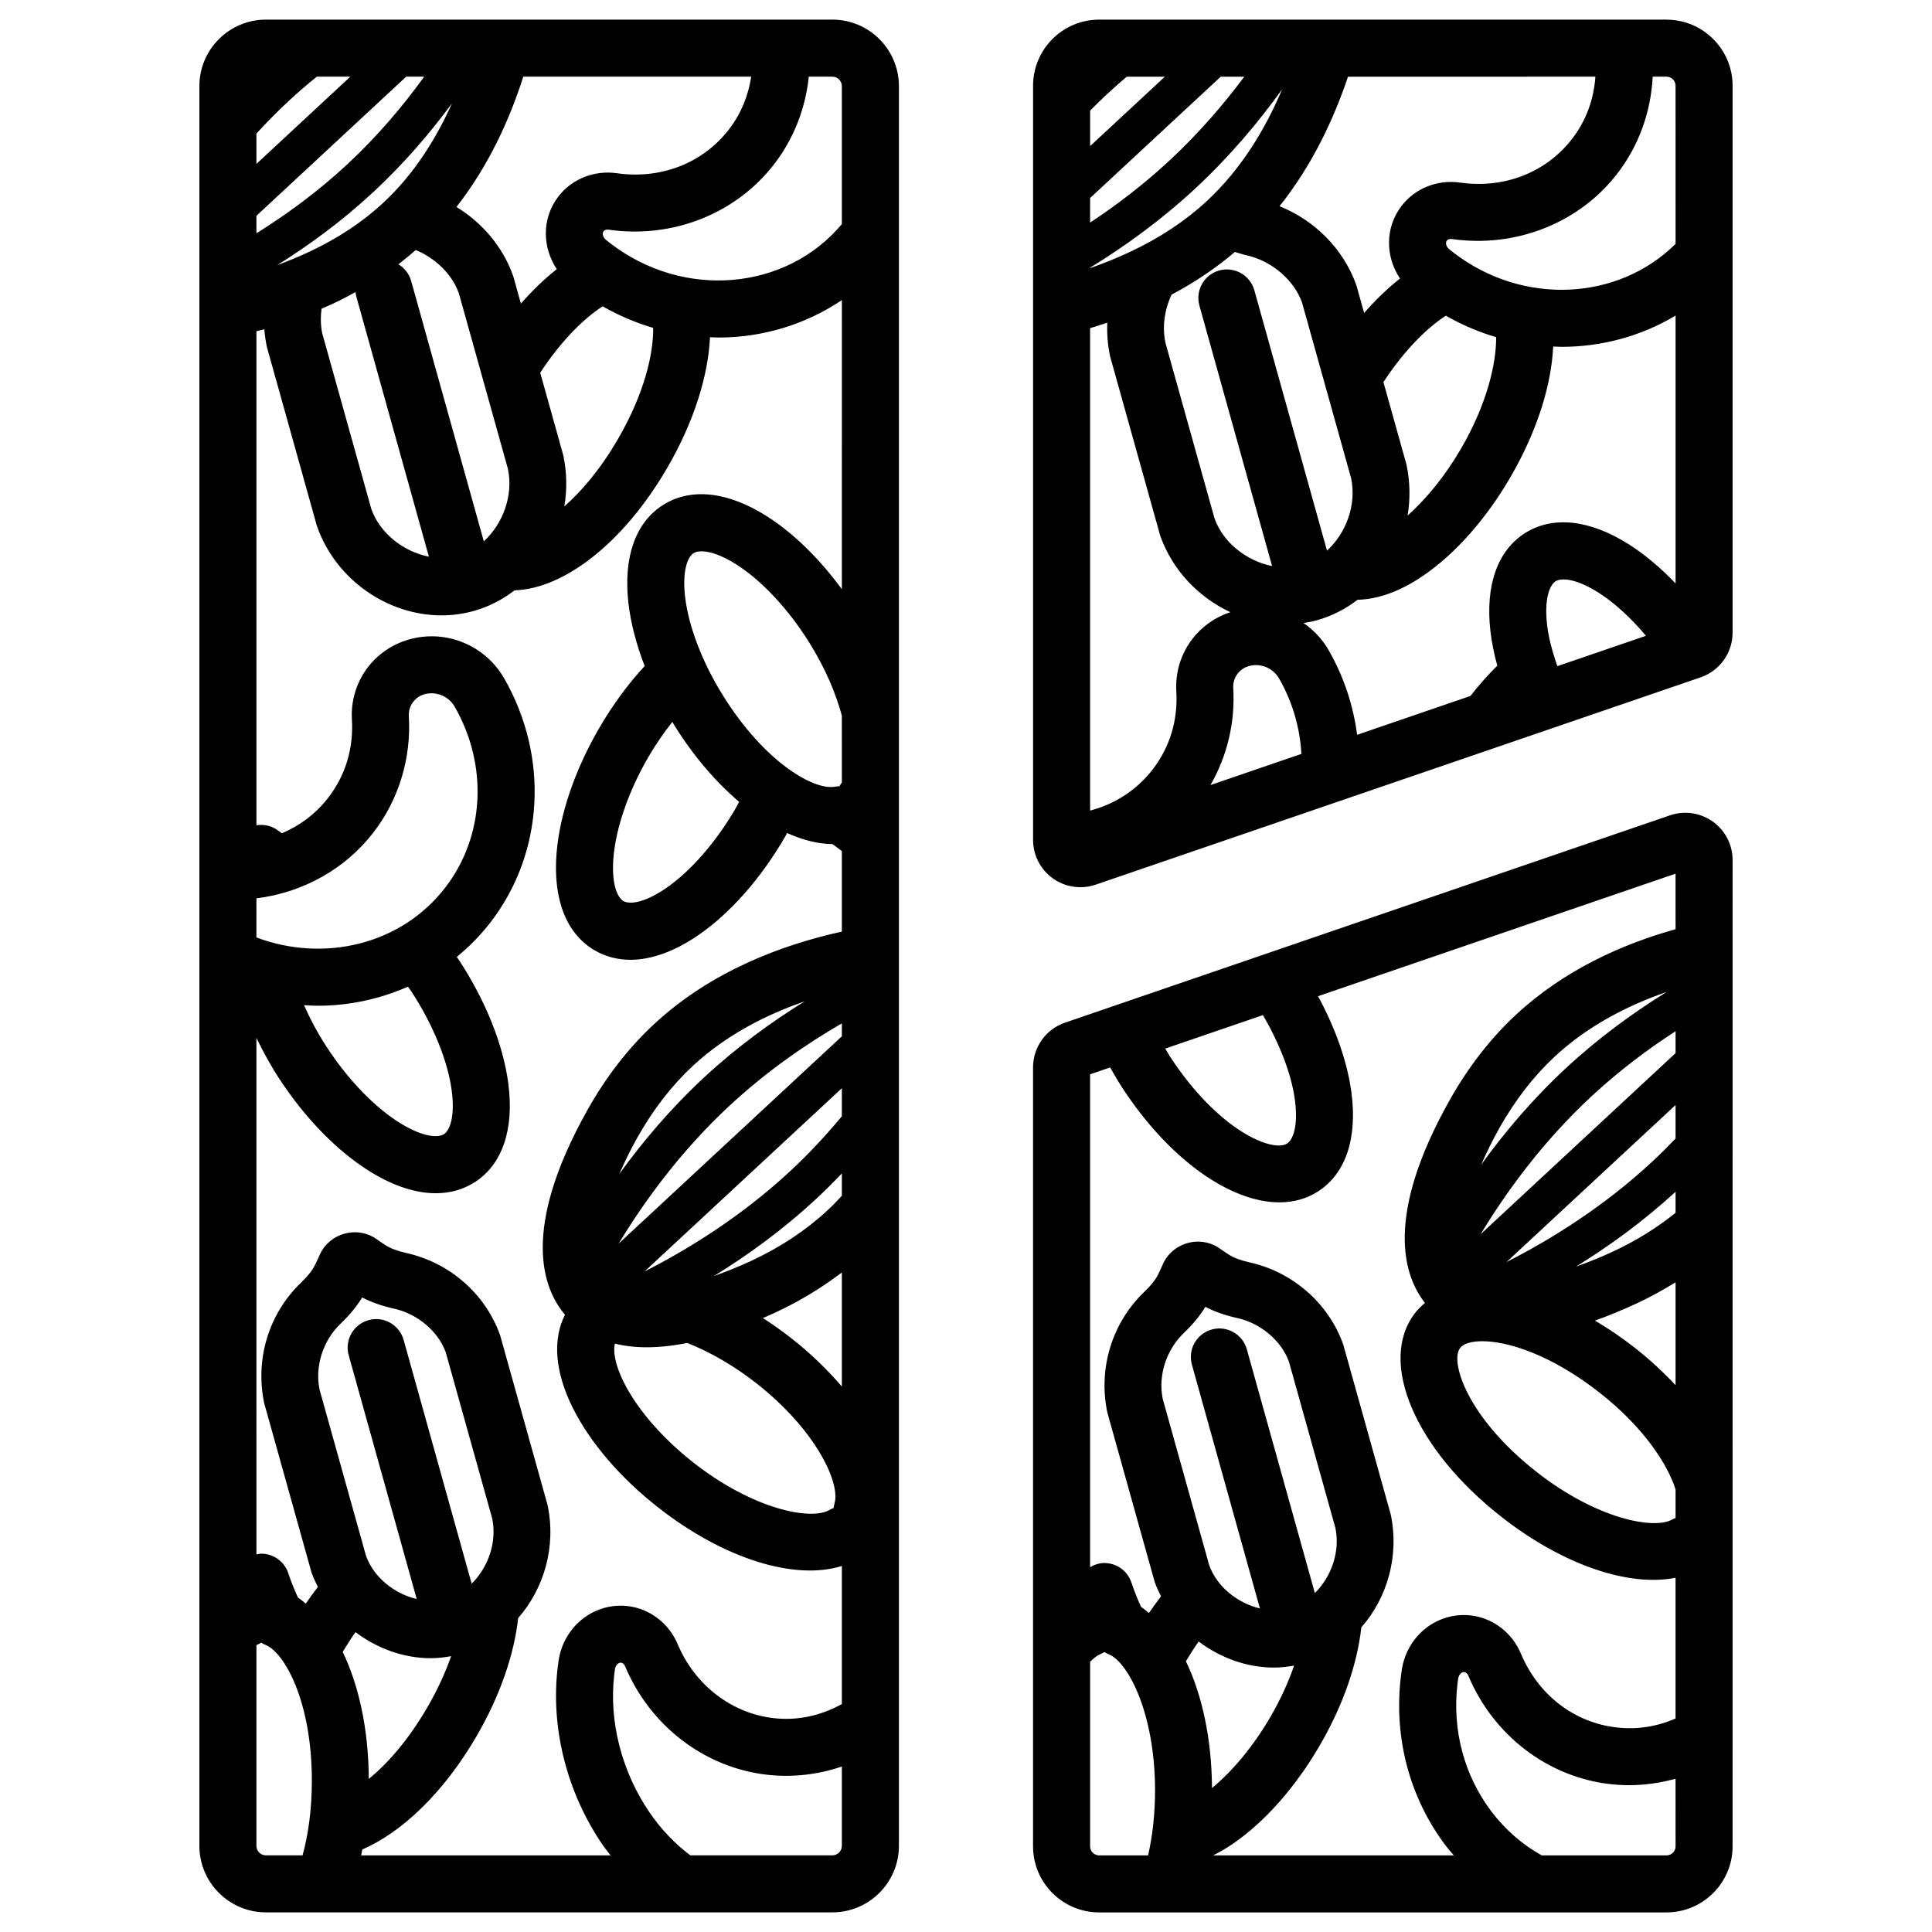
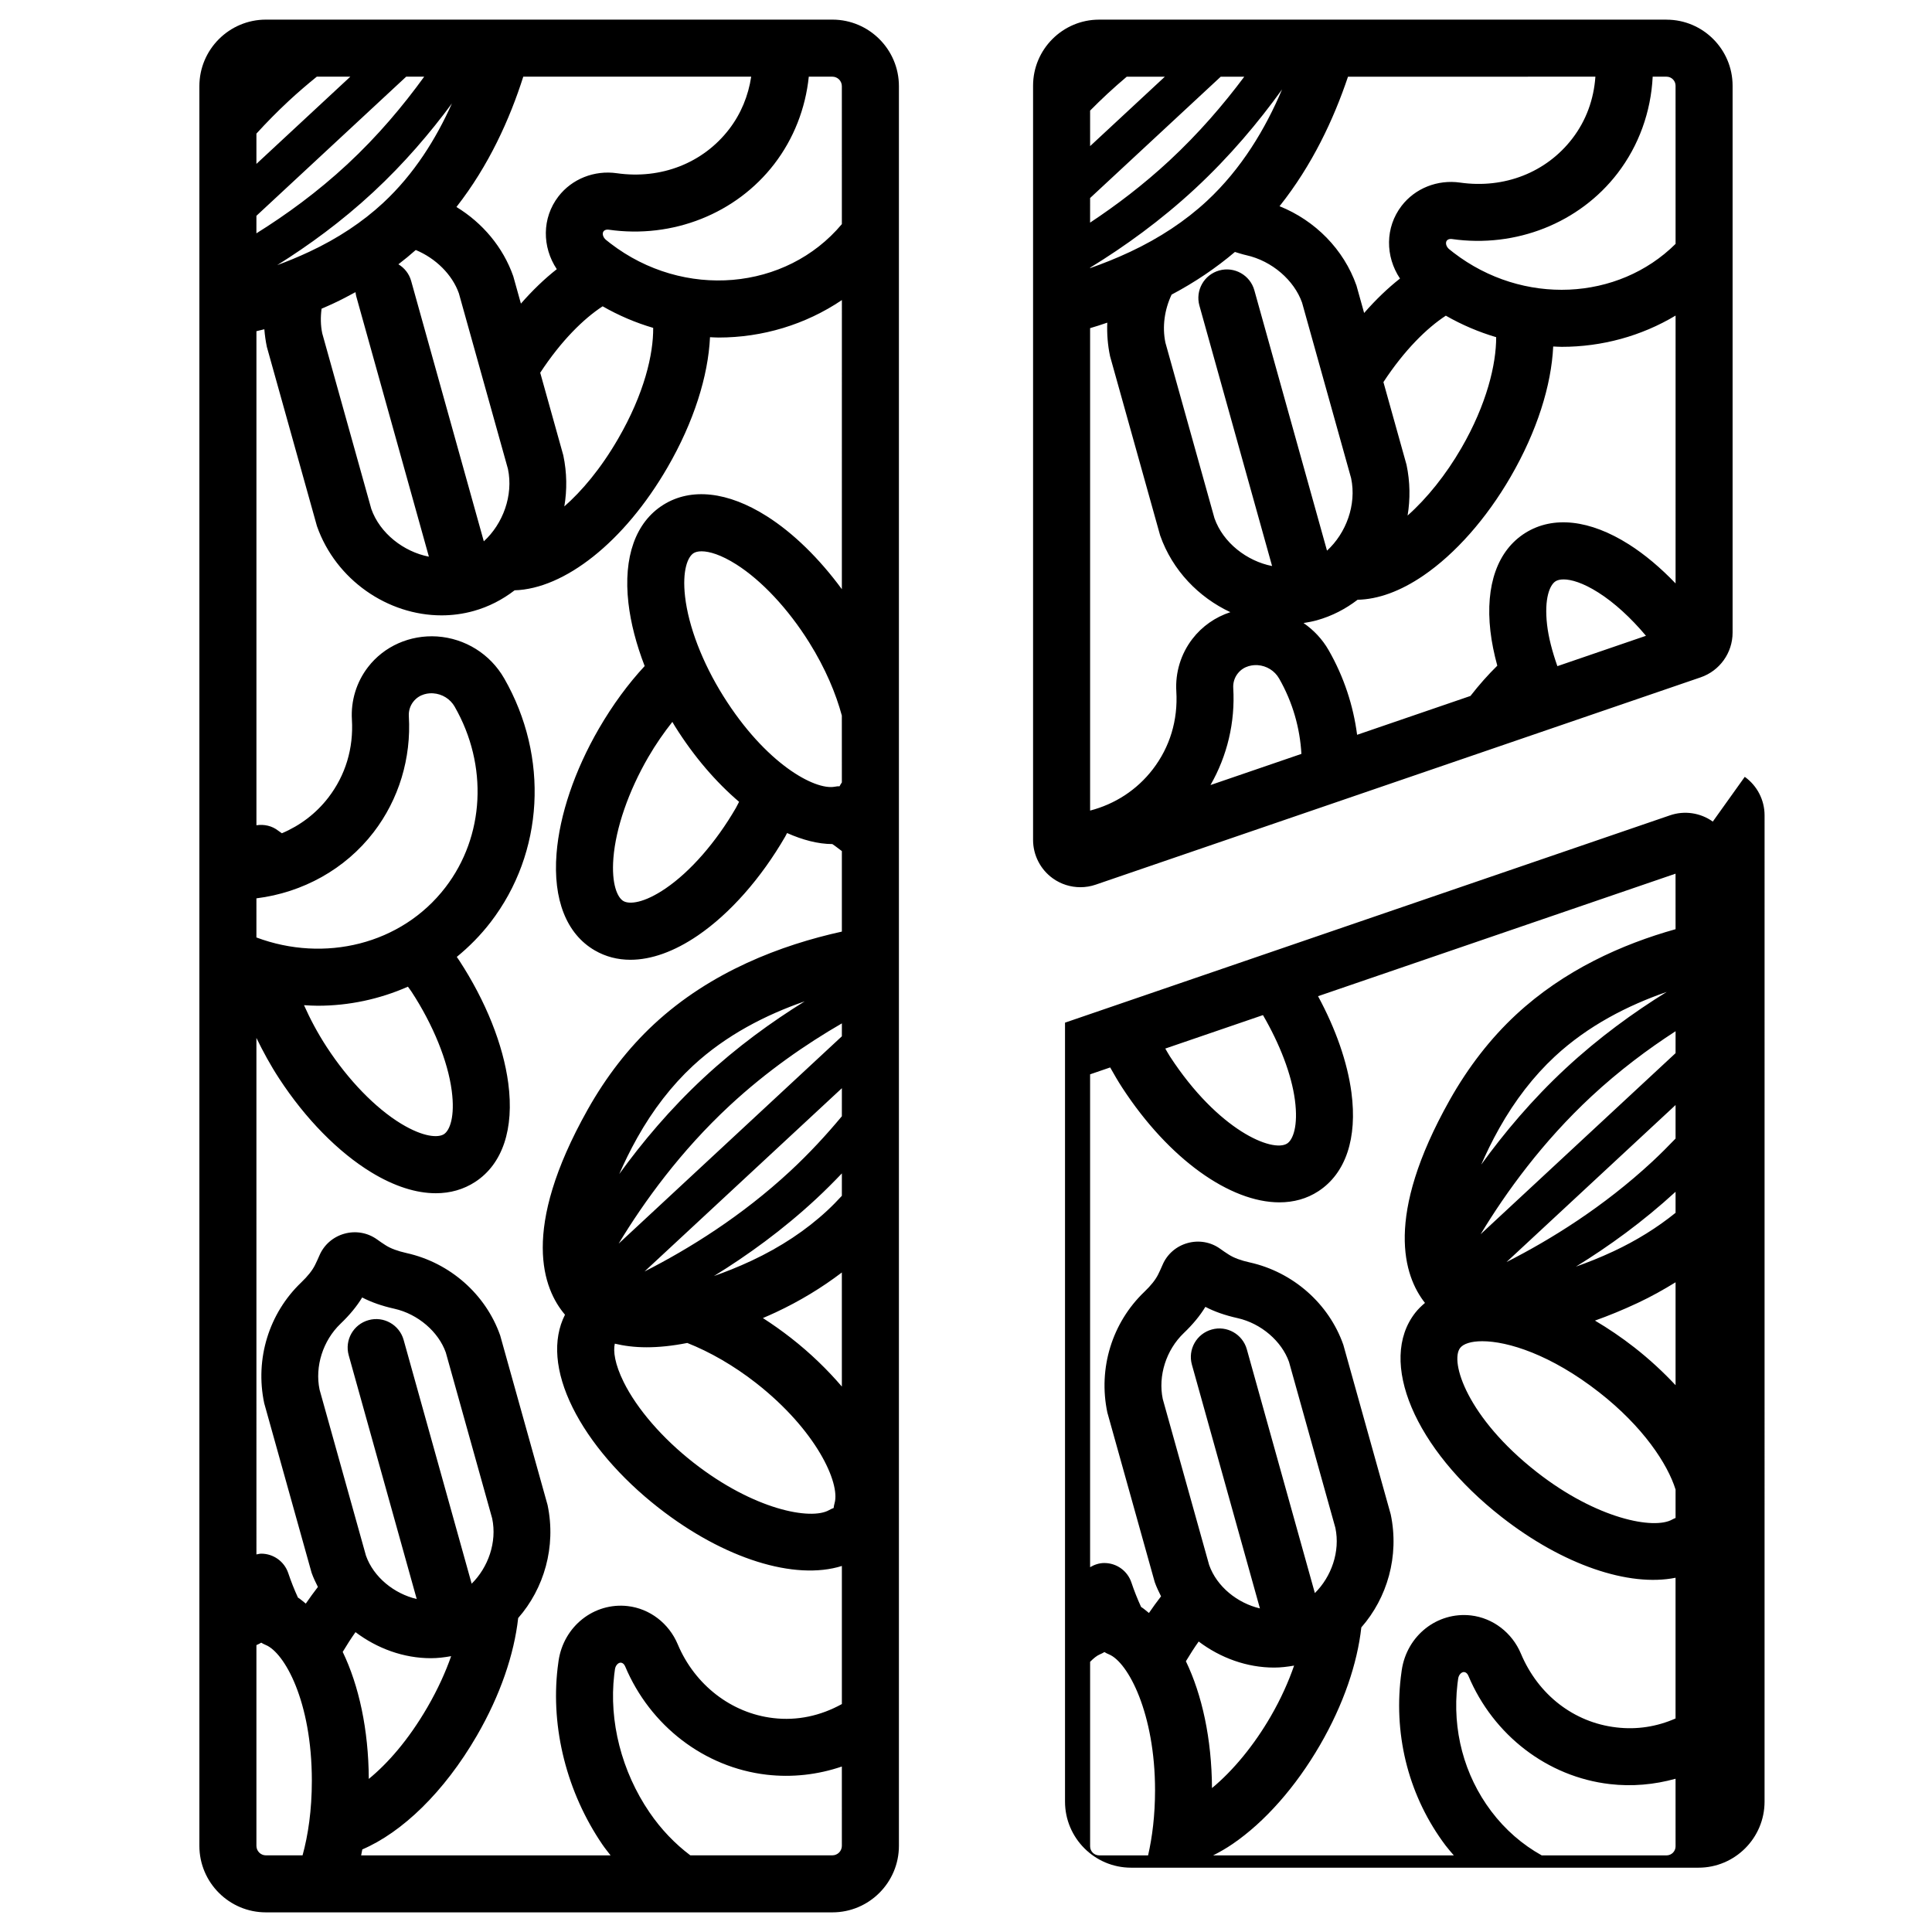
<svg xmlns="http://www.w3.org/2000/svg" fill="#000000" width="800px" height="800px" version="1.1" viewBox="144 144 512 512">
-   <path d="m364.59 149.2h-150.12c-9.723 0-17.633 7.91-17.633 17.633v466.33c0 9.723 7.91 17.633 17.633 17.633h150.12c9.723 0 17.633-7.91 17.633-17.633v-466.33c0-9.723-7.914-17.633-17.633-17.633zm-81.914 15.113h60.402c-0.766 5.066-2.695 9.816-5.863 13.938-6.894 8.965-18.016 13.328-29.746 11.656-5.973-0.852-11.914 1.512-15.488 6.164-4.402 5.727-4.332 13.398-0.426 19.262-3.246 2.547-6.438 5.617-9.508 9.129l-2.031-7.273c-2.703-7.695-8.145-14.121-15.055-18.336 8.594-10.984 14.137-23.301 17.715-34.539zm10.609 100.37-6.121-21.906c5.59-8.527 11.523-14.328 16.539-17.602 4.309 2.465 8.801 4.367 13.398 5.715 0.059 6.981-2.34 17.391-9.301 29.402-4.644 8.016-9.645 13.867-14.246 17.914 0.738-4.363 0.695-8.945-0.27-13.523zm-40.324-46.23c-0.539-1.93-1.789-3.457-3.379-4.414 1.594-1.215 3.117-2.484 4.598-3.785 5.324 2.207 9.68 6.543 11.426 11.477l13.004 46.539c1.477 7.043-1.34 14.562-6.394 19.188zm4.699 73.07c-6.711-1.312-12.984-6.195-15.258-12.641l-13.004-46.535c-0.449-2.137-0.469-4.352-0.176-6.539 1.066-0.465 2.113-0.91 3.215-1.43 1.984-0.93 3.898-1.93 5.777-2.961 0.047 0.367 0.09 0.73 0.191 1.098zm-12.102-93.77c-5.461 5.074-12.031 9.426-19.531 12.941-3.07 1.438-5.883 2.578-8.566 3.57 8.344-5.215 17.102-11.59 25.461-19.352 8.199-7.613 15.09-15.703 20.84-23.496-4.168 9.316-9.988 18.711-18.203 26.336zm-33.605-18.344c2.672-2.93 5.516-5.824 8.543-8.641 2.457-2.281 4.957-4.418 7.465-6.453h8.883l-24.891 23.121zm0 21.781 39.699-36.875h4.766c-5.562 7.688-12.309 15.738-20.359 23.211-7.91 7.348-16.207 13.379-24.109 18.309zm0 180.88c12.266-1.523 23.527-7.715 31.059-17.52 6.688-8.703 10.004-19.625 9.332-30.762-0.082-1.367 0.328-2.707 1.152-3.785 1.73-2.25 4.301-2.34 5.312-2.262 2.383 0.16 4.508 1.484 5.691 3.539h-0.004c8.91 15.551 7.945 34.348-2.457 47.887-11.676 15.199-32.129 19.996-50.086 13.27zm49.711 62.488c-1.512 0.992-5.398 0.855-11.379-2.773-6.797-4.137-13.969-11.527-19.68-20.281-2.504-3.832-4.453-7.559-6.039-11.121 1.219 0.074 2.438 0.148 3.652 0.148 8.262 0 16.395-1.746 23.887-5.051 0.32 0.473 0.656 0.871 0.973 1.359 5.711 8.754 9.586 18.297 10.633 26.184 0.918 6.934-0.527 10.543-2.047 11.535zm-37.484 191.13h-9.707c-1.391 0-2.519-1.133-2.519-2.519v-53.184c0.031-0.012 0.062-0.047 0.094-0.059 0.41-0.168 0.805-0.367 1.176-0.602 0.371 0.23 0.766 0.434 1.176 0.602 4.938 2.004 12.242 14.84 12.242 36.02-0.004 7.793-0.988 14.379-2.461 19.742zm10.059-140.88c2.422-2.316 4.316-4.613 5.742-6.965 2.434 1.27 5.238 2.25 8.508 2.981h0.004c6.301 1.406 11.719 6.141 13.648 11.598l12.293 43.988c1.32 6.293-1.074 12.98-5.441 17.285l-18.023-64.594c-1.125-4.023-5.305-6.387-9.312-5.246-4.019 1.121-6.367 5.289-5.246 9.309l18.023 64.594c-5.957-1.395-11.426-5.766-13.453-11.496l-12.293-43.988c-1.285-6.148 0.891-13 5.551-17.465zm3.973 81.727c5.773 4.359 12.793 6.906 19.973 6.906 1.793 0 3.586-0.219 5.375-0.539-1.469 4.176-3.492 8.699-6.266 13.488-5.09 8.781-10.609 14.992-15.562 19.043-0.066-13.07-2.617-24.754-6.914-33.664 1.109-1.844 2.238-3.609 3.394-5.234zm128.89 56.629c0 1.387-1.129 2.519-2.519 2.519h-37.645c-4.027-3.035-7.723-6.848-10.828-11.406-7.371-10.812-10.773-24.109-9.332-36.461l0.195-1.473c0.145-0.965 0.824-1.723 1.527-1.723 0.035 0 0.074 0.004 0.109 0.012 0.426 0.051 0.828 0.418 1.059 0.965 6.633 15.789 20.996 26.789 37.477 28.715 6.746 0.785 13.559 0.02 19.953-2.164zm0-121.71c-3.805-4.441-8.262-8.797-13.445-12.848-2.445-1.91-4.949-3.68-7.481-5.305 1.129-0.492 2.238-0.965 3.41-1.516 6.398-2.992 12.238-6.551 17.512-10.562zm-1.926 30.887c-0.121 0.422-0.203 0.859-0.25 1.293-0.41 0.152-0.812 0.336-1.199 0.555-4.797 2.769-19.949-0.062-35.91-12.547-8.23-6.434-14.98-14.219-18.516-21.344-2.402-4.844-2.82-8.25-2.371-10.211 2.461 0.582 5.231 0.957 8.434 0.957 3.184 0 6.762-0.348 10.77-1.145 5.988 2.363 12.336 6.004 18.219 10.605 15.957 12.488 22.348 26.508 20.824 31.836zm1.926-81.445c-1.234 1.348-2.523 2.664-3.883 3.926-5.609 5.211-12.352 9.676-20.039 13.273-3.617 1.695-6.879 2.969-9.973 4.066 8.852-5.449 18.199-12.188 27.109-20.465 2.379-2.207 4.617-4.461 6.789-6.731zm0-21.074c-4.078 4.906-8.605 9.812-13.645 14.496-12.973 12.047-26.957 20.691-38.645 26.637l52.293-48.57zm0-21.188-59.152 54.941c6.789-11.223 16.445-24.535 29.422-36.586 9.809-9.109 20.191-16.258 29.734-21.785zm-58.992 36.496c1.324-3.008 2.832-6.16 4.789-9.645 4.156-7.406 9.105-13.797 14.707-19.008 8.805-8.176 19.387-13.555 29.652-17.109-8.742 5.41-17.957 12.074-26.746 20.238-8.906 8.277-16.316 17.102-22.402 25.523zm58.992-103.78c-0.23 0.332-0.441 0.672-0.617 1.035-0.441-0.043-0.879 0.035-1.32 0.113-5.281 0.922-18.242-6.078-29.484-24.039-5.543-8.855-9.234-18.469-10.133-26.375-0.789-6.945 0.727-10.531 2.262-11.492 0.48-0.301 1.188-0.488 2.117-0.488 2.043 0 5.148 0.902 9.207 3.477 6.719 4.262 13.75 11.785 19.293 20.645 4.375 6.992 7.109 13.637 8.668 19.414zm-27.238 5.141c-0.305 0.551-0.535 1.082-0.855 1.641-5.238 9.039-12.008 16.801-18.578 21.289-5.769 3.945-9.641 4.285-11.219 3.371-1.566-0.906-3.203-4.441-2.652-11.406 0.629-7.93 3.988-17.664 9.227-26.707 2.043-3.523 4.207-6.59 6.394-9.367 0.234 0.387 0.449 0.781 0.691 1.164 5.098 8.145 10.945 14.855 16.992 20.016zm27.238-56.344c-5.977-8.137-12.863-14.887-19.867-19.332-10.34-6.562-20.09-7.637-27.441-3.039-7.352 4.602-10.641 13.836-9.258 26.008 0.602 5.301 2.086 10.977 4.309 16.727-4.348 4.688-8.473 10.27-12.137 16.59-6.422 11.086-10.41 22.84-11.219 33.094-0.965 12.211 2.637 21.332 10.141 25.676 2.859 1.656 6.035 2.481 9.434 2.481 5.523 0 11.625-2.168 17.891-6.449 8.492-5.805 16.707-15.105 23.129-26.191 0.184-0.316 0.32-0.633 0.5-0.949 4.125 1.836 8.184 2.91 11.996 2.926 0.883 0.578 1.676 1.242 2.523 1.859v21.336c-15.992 3.523-34.719 10.547-49.781 24.535-6.754 6.273-12.68 13.902-17.605 22.676-17.902 31.879-11.777 47.535-5.988 54.316-3.332 6.566-2.668 15.152 2.031 24.621 4.57 9.211 12.648 18.633 22.742 26.527 17.395 13.602 36.156 19.348 48.602 15.438v36.594c-5.625 3.109-11.824 4.481-18.203 3.715-11.074-1.289-20.766-8.781-25.293-19.547-2.336-5.57-7.414-9.453-13.246-10.129-8.918-1.02-16.984 5.332-18.336 14.5-0.098 0.633-0.18 1.277-0.254 1.934-1.855 15.93 2.469 32.969 11.855 46.738 0.688 1.012 1.449 1.934 2.184 2.894l-66.105-0.004c0.113-0.516 0.203-1.051 0.309-1.574 10.551-4.527 21.676-15.164 30.355-30.145 6.246-10.777 9.887-21.617 10.953-31.176 6.836-7.785 10.121-18.867 7.789-29.957l-12.562-44.945c-3.828-10.902-13.316-19.258-24.766-21.809-2.418-0.543-4.246-1.219-5.586-2.078-0.781-0.496-1.539-1.012-2.281-1.551-2.504-1.797-5.656-2.348-8.656-1.512-2.996 0.84-5.41 2.945-6.613 5.769-0.355 0.836-0.742 1.672-1.16 2.519-0.707 1.434-1.918 2.957-3.699 4.664-8.473 8.113-12.262 20.176-9.773 31.965l12.562 44.945c0.461 1.309 1.062 2.531 1.668 3.75-1.094 1.414-2.16 2.887-3.207 4.414-0.695-0.535-1.355-1.16-2.082-1.602-0.98-2.129-1.836-4.301-2.566-6.477-1.031-3.078-3.918-5.156-7.164-5.156-0.441 0-0.848 0.129-1.27 0.203l-0.004-136.88c1.734 3.562 3.668 7.144 5.992 10.707 7.004 10.734 15.699 19.586 24.484 24.93 6.039 3.676 11.84 5.523 17.066 5.523 3.832 0 7.356-1 10.43-3 7.266-4.738 10.379-14.035 8.77-26.18-1.352-10.195-5.957-21.723-12.957-32.453-0.223-0.344-0.457-0.664-0.684-1 3.269-2.676 6.297-5.727 8.973-9.207 14.129-18.387 15.539-43.746 3.59-64.605h-0.004c-3.699-6.453-10.344-10.605-17.785-11.109-7.156-0.453-14.031 2.555-18.316 8.137-3.047 3.965-4.555 8.898-4.254 13.902 0.457 7.606-1.699 14.742-6.231 20.641-3.277 4.266-7.531 7.449-12.328 9.477-0.301-0.23-0.641-0.43-0.938-0.66-1.676-1.328-3.781-1.77-5.805-1.465v-130.93c0.691-0.164 1.383-0.324 2.098-0.516 0.121 1.559 0.34 3.125 0.668 4.684l13.273 47.492c5.008 14.266 18.781 23.648 33.012 23.648 2.84 0 5.703-0.375 8.516-1.16 4.008-1.117 7.652-3.016 10.855-5.481 13.098-0.383 28.965-12.629 40.508-32.555 6.981-12.047 10.789-24.207 11.273-34.52 0.75 0.027 1.504 0.09 2.25 0.09 11.648 0 23.047-3.418 32.699-9.93zm0-96.754c-14.773 17.641-41.891 20.055-61.355 5.094l-1.156-0.918c-0.793-0.648-1.082-1.695-0.629-2.285 0.211-0.277 0.602-0.434 1.062-0.434 0.098 0 0.199 0.008 0.305 0.023 16.961 2.422 33.758-4.254 43.863-17.41 5.152-6.703 8.277-14.727 9.145-23.145h6.242c1.391 0 2.519 1.129 2.519 2.519zm218.55-54.188h-150.37c-9.652 0-17.508 7.856-17.508 17.508v199.88c0 4.035 1.965 7.852 5.25 10.195 2.148 1.539 4.707 2.332 7.293 2.332 1.367 0 2.734-0.223 4.055-0.676l160.31-54.938c5.066-1.734 8.473-6.496 8.473-11.855v-144.93c0-9.652-7.856-17.508-17.508-17.508zm-18.855 15.117c-0.422 6-2.445 11.621-6.125 16.41-6.891 8.969-18.008 13.336-29.746 11.656-5.969-0.852-11.914 1.512-15.488 6.164-4.406 5.734-4.332 13.41-0.426 19.266-3.242 2.547-6.438 5.617-9.504 9.129l-2.031-7.273c-3.363-9.582-10.945-17.234-20.387-21.023 8.648-10.859 14.348-23.031 18.141-34.32zm-50.055 102.84-6.121-21.902c5.59-8.523 11.523-14.328 16.539-17.602 4.289 2.453 8.762 4.348 13.34 5.699 0.023 7.156-2.492 17.773-9.238 29.414-4.086 7.055-9.105 13.305-14.234 17.852 0.723-4.348 0.672-8.906-0.285-13.461zm-54.883-42.168 19.258 69.012c-6.707-1.312-12.984-6.199-15.262-12.645l-13.004-46.535c-0.887-4.231-0.242-8.766 1.637-12.75 6.168-3.266 11.777-7.055 16.781-11.305 0.996 0.297 1.945 0.621 3.039 0.867 6.805 1.52 12.652 6.637 14.754 12.566l13.004 46.535c1.477 7.043-1.34 14.562-6.394 19.188l-19.254-69c-1.121-4.023-5.305-6.371-9.312-5.246-4.019 1.121-6.367 5.293-5.246 9.312zm-28.969-51.684c1.484-1.496 3.004-2.984 4.582-4.449 1.695-1.574 3.406-3.074 5.129-4.535h10.098l-19.809 18.398zm0 23.168 34.617-32.152h6.238c-5.516 7.394-12.086 15.035-19.836 22.234-6.887 6.394-14.051 11.824-21.023 16.438zm0 18.461c9.09-5.57 18.719-12.488 27.883-20.996 9.156-8.508 16.762-17.59 22.984-26.242-4.383 10.391-10.73 21.027-19.91 29.555-5.699 5.293-12.555 9.832-20.367 13.492-3.859 1.809-7.316 3.152-10.586 4.305zm27.105 98.379c-3.047 3.965-4.562 8.902-4.258 13.91 0.457 7.606-1.699 14.742-6.231 20.641-4.223 5.496-10.047 9.238-16.617 10.945v-127.85c1.469-0.43 2.984-0.914 4.551-1.457-0.117 2.945 0.109 5.93 0.738 8.902l13.273 47.492c3.254 9.27 10.234 16.418 18.609 20.332-3.965 1.297-7.484 3.727-10.066 7.086zm4.797 38.73c4.43-7.715 6.578-16.641 6.031-25.73-0.082-1.367 0.328-2.711 1.156-3.785 1.73-2.254 4.297-2.32 5.312-2.262 2.383 0.164 4.508 1.484 5.688 3.543 3.617 6.316 5.523 13.16 5.91 19.977zm91.93-31.508c-1.352-3.844-2.348-7.598-2.734-11.008-0.789-6.945 0.727-10.531 2.262-11.492 0.48-0.301 1.188-0.488 2.117-0.488 2.043 0 5.152 0.902 9.211 3.477 4.234 2.684 8.59 6.668 12.621 11.465zm31.324-21.926c-3.969-4.144-8.148-7.668-12.371-10.348-10.348-6.555-20.09-7.641-27.441-3.039-7.352 4.602-10.641 13.836-9.262 26.008 0.336 2.957 0.973 6.039 1.828 9.18-2.441 2.394-4.824 5.082-7.113 8.02l-30.039 10.297c-0.996-7.695-3.477-15.328-7.547-22.434-1.672-2.918-3.969-5.332-6.648-7.188 1.18-0.188 2.359-0.402 3.531-0.727 3.981-1.109 7.606-2.996 10.789-5.438 5.406-0.109 11.348-2.242 17.441-6.406 8.492-5.805 16.707-15.105 23.129-26.191 6.981-12.047 10.789-24.207 11.273-34.52 0.75 0.027 1.504 0.09 2.25 0.09 10.641 0 21.09-2.832 30.184-8.285zm0-89.984c-15.191 15.094-40.438 16.469-58.836 2.332l-1.16-0.922c-0.793-0.648-1.078-1.691-0.625-2.281 0.211-0.277 0.602-0.434 1.062-0.434 0.098 0 0.199 0.008 0.305 0.023 16.949 2.418 33.758-4.258 43.863-17.41 5.652-7.356 8.863-16.301 9.324-25.617h3.668c1.32 0 2.394 1.074 2.394 2.394zm9.863 153.1c-3.289-2.352-7.535-2.973-11.348-1.656l-160.32 54.941c-5.066 1.73-8.473 6.5-8.473 11.852v206.43c0 9.652 7.856 17.512 17.508 17.512h150.37c9.652 0 17.508-7.856 17.508-17.512l0.004-261.38c0-4.039-1.961-7.848-5.25-10.195zm-119.21 51.285c4.469 7.688 7.562 15.691 8.465 22.488 0.922 6.934-0.527 10.543-2.043 11.531-3.836 2.496-18.242-3.394-31.062-23.047-0.465-0.711-0.816-1.398-1.246-2.106zm-30.445 222.68h-12.969c-1.32 0-2.394-1.074-2.394-2.394v-48.906c0.902-0.914 1.793-1.648 2.609-1.98 0.41-0.168 0.809-0.375 1.18-0.605 0.371 0.23 0.766 0.438 1.18 0.602 5.133 2.082 12.238 15.754 12.238 36.02-0.004 6.633-0.727 12.383-1.844 17.266zm9.441-138.4c2.422-2.316 4.316-4.613 5.742-6.961 2.438 1.27 5.242 2.25 8.508 2.977 6.301 1.406 11.719 6.148 13.652 11.602l12.293 43.988c1.32 6.289-1.074 12.973-5.438 17.281l-18.027-64.594c-1.125-4.023-5.305-6.387-9.312-5.246-4.019 1.121-6.367 5.289-5.246 9.309l18.027 64.598c-5.957-1.395-11.43-5.766-13.457-11.504l-12.293-43.988c-1.285-6.141 0.895-13 5.551-17.461zm0.578 86.957c1.109-1.84 2.234-3.606 3.391-5.231 5.773 4.359 12.797 6.906 19.977 6.906 1.77 0 3.543-0.211 5.309-0.523-1.469 4.231-3.469 8.758-6.199 13.469-4.438 7.664-9.98 14.379-15.562 18.988-0.074-13.047-2.625-24.711-6.914-33.609zm129.77 49.051c0 1.324-1.074 2.394-2.394 2.394h-33.078c-5.125-2.856-9.688-6.797-13.395-11.723-7.18-9.535-10.355-21.5-8.938-33.676l0.195-1.465c0.145-0.965 0.824-1.723 1.527-1.723 0.035 0 0.074 0.004 0.109 0.012 0.426 0.051 0.832 0.418 1.059 0.965 6.633 15.793 20.996 26.801 37.477 28.715 5.871 0.688 11.781 0.16 17.434-1.414zm0-87.027c-0.289 0.121-0.582 0.238-0.859 0.398-4.805 2.762-19.957-0.07-35.91-12.551-18.488-14.461-23.113-29.332-20.309-32.918 0.859-1.094 2.898-1.766 5.852-1.766 6.719 0 18.141 3.504 30.988 13.551 11.641 9.102 18.137 18.992 20.238 25.762zm0-35.184c-3.234-3.449-6.852-6.828-10.926-10.012-3.457-2.703-6.953-5.051-10.434-7.109 3.531-1.258 7.293-2.785 11.344-4.684 3.519-1.648 6.828-3.504 10.016-5.465zm0-45.684c-4.82 3.894-10.309 7.328-16.426 10.191-3.621 1.695-6.883 2.969-9.98 4.07 8.621-5.305 17.707-11.855 26.406-19.836zm0-19.676c-1.973 2.051-4 4.09-6.148 6.09-12.977 12.047-26.961 20.695-38.652 26.637l44.801-41.613zm0-22.633-51.66 47.984c6.789-11.223 16.445-24.535 29.422-36.586 7.289-6.766 14.898-12.461 22.242-17.211zm-51.504 29.535c1.324-3.008 2.832-6.16 4.789-9.645 4.164-7.41 9.113-13.801 14.715-19.008 8.809-8.18 19.387-13.559 29.652-17.109-8.746 5.41-17.961 12.078-26.75 20.238-8.91 8.277-16.32 17.102-22.406 25.523zm51.504-62.387c-14.129 3.961-29.52 10.809-42.285 22.664-6.754 6.273-12.676 13.898-17.609 22.68-17.355 30.906-12.129 46.59-6.516 53.699-0.93 0.785-1.809 1.629-2.574 2.606-10.02 12.812-0.176 36.09 22.898 54.137 16.254 12.711 33.703 18.574 46.082 16.09v37.293c-4.938 2.176-10.262 3.019-15.688 2.367-11.242-1.305-20.695-8.613-25.293-19.551-2.34-5.566-7.414-9.445-13.246-10.125-8.941-1.004-16.984 5.34-18.336 14.508-0.098 0.641-0.18 1.277-0.254 1.93-1.871 16.062 2.348 31.875 11.871 44.527 0.695 0.922 1.457 1.762 2.191 2.633h-63.809c1.723-0.867 3.457-1.855 5.211-3.055 8.492-5.801 16.707-15.105 23.129-26.195 6.246-10.777 9.887-21.617 10.953-31.176 6.836-7.785 10.121-18.867 7.789-29.953l-12.562-44.945c-3.824-10.898-13.312-19.258-24.762-21.816h-0.012c-2.41-0.535-4.231-1.215-5.578-2.078-0.781-0.496-1.539-1.008-2.269-1.535-2.504-1.812-5.672-2.363-8.668-1.523-3.004 0.84-5.418 2.953-6.613 5.769-0.355 0.836-0.742 1.672-1.16 2.523-0.703 1.426-1.91 2.953-3.699 4.66-8.473 8.117-12.262 20.184-9.773 31.965l12.559 44.945c0.461 1.309 1.062 2.535 1.668 3.754-1.094 1.414-2.16 2.887-3.207 4.414-0.695-0.535-1.355-1.16-2.082-1.602-0.98-2.141-1.84-4.309-2.566-6.477-1.031-3.086-3.914-5.16-7.164-5.16l0.008-0.004c-1.379 0-2.656 0.438-3.789 1.105v-130.61l5.32-1.824c1.016 1.789 2.027 3.574 3.191 5.356 12.414 19.031 28.641 30.395 41.656 30.395 3.766 0 7.266-0.949 10.32-2.945 7.266-4.738 10.375-14.035 8.766-26.18-1.066-8.023-4.168-16.871-8.848-25.508l94.742-32.469z" />
+   <path d="m364.59 149.2h-150.12c-9.723 0-17.633 7.91-17.633 17.633v466.33c0 9.723 7.91 17.633 17.633 17.633h150.12c9.723 0 17.633-7.91 17.633-17.633v-466.33c0-9.723-7.914-17.633-17.633-17.633zm-81.914 15.113h60.402c-0.766 5.066-2.695 9.816-5.863 13.938-6.894 8.965-18.016 13.328-29.746 11.656-5.973-0.852-11.914 1.512-15.488 6.164-4.402 5.727-4.332 13.398-0.426 19.262-3.246 2.547-6.438 5.617-9.508 9.129l-2.031-7.273c-2.703-7.695-8.145-14.121-15.055-18.336 8.594-10.984 14.137-23.301 17.715-34.539zm10.609 100.37-6.121-21.906c5.59-8.527 11.523-14.328 16.539-17.602 4.309 2.465 8.801 4.367 13.398 5.715 0.059 6.981-2.34 17.391-9.301 29.402-4.644 8.016-9.645 13.867-14.246 17.914 0.738-4.363 0.695-8.945-0.27-13.523zm-40.324-46.23c-0.539-1.93-1.789-3.457-3.379-4.414 1.594-1.215 3.117-2.484 4.598-3.785 5.324 2.207 9.68 6.543 11.426 11.477l13.004 46.539c1.477 7.043-1.34 14.562-6.394 19.188zm4.699 73.07c-6.711-1.312-12.984-6.195-15.258-12.641l-13.004-46.535c-0.449-2.137-0.469-4.352-0.176-6.539 1.066-0.465 2.113-0.91 3.215-1.43 1.984-0.93 3.898-1.93 5.777-2.961 0.047 0.367 0.09 0.73 0.191 1.098zm-12.102-93.77c-5.461 5.074-12.031 9.426-19.531 12.941-3.07 1.438-5.883 2.578-8.566 3.57 8.344-5.215 17.102-11.59 25.461-19.352 8.199-7.613 15.09-15.703 20.84-23.496-4.168 9.316-9.988 18.711-18.203 26.336zm-33.605-18.344c2.672-2.93 5.516-5.824 8.543-8.641 2.457-2.281 4.957-4.418 7.465-6.453h8.883l-24.891 23.121zm0 21.781 39.699-36.875h4.766c-5.562 7.688-12.309 15.738-20.359 23.211-7.91 7.348-16.207 13.379-24.109 18.309zm0 180.88c12.266-1.523 23.527-7.715 31.059-17.52 6.688-8.703 10.004-19.625 9.332-30.762-0.082-1.367 0.328-2.707 1.152-3.785 1.73-2.25 4.301-2.34 5.312-2.262 2.383 0.16 4.508 1.484 5.691 3.539h-0.004c8.91 15.551 7.945 34.348-2.457 47.887-11.676 15.199-32.129 19.996-50.086 13.27zm49.711 62.488c-1.512 0.992-5.398 0.855-11.379-2.773-6.797-4.137-13.969-11.527-19.68-20.281-2.504-3.832-4.453-7.559-6.039-11.121 1.219 0.074 2.438 0.148 3.652 0.148 8.262 0 16.395-1.746 23.887-5.051 0.32 0.473 0.656 0.871 0.973 1.359 5.711 8.754 9.586 18.297 10.633 26.184 0.918 6.934-0.527 10.543-2.047 11.535zm-37.484 191.13h-9.707c-1.391 0-2.519-1.133-2.519-2.519v-53.184c0.031-0.012 0.062-0.047 0.094-0.059 0.41-0.168 0.805-0.367 1.176-0.602 0.371 0.23 0.766 0.434 1.176 0.602 4.938 2.004 12.242 14.84 12.242 36.02-0.004 7.793-0.988 14.379-2.461 19.742zm10.059-140.88c2.422-2.316 4.316-4.613 5.742-6.965 2.434 1.27 5.238 2.25 8.508 2.981h0.004c6.301 1.406 11.719 6.141 13.648 11.598l12.293 43.988c1.32 6.293-1.074 12.98-5.441 17.285l-18.023-64.594c-1.125-4.023-5.305-6.387-9.312-5.246-4.019 1.121-6.367 5.289-5.246 9.309l18.023 64.594c-5.957-1.395-11.426-5.766-13.453-11.496l-12.293-43.988c-1.285-6.148 0.891-13 5.551-17.465zm3.973 81.727c5.773 4.359 12.793 6.906 19.973 6.906 1.793 0 3.586-0.219 5.375-0.539-1.469 4.176-3.492 8.699-6.266 13.488-5.09 8.781-10.609 14.992-15.562 19.043-0.066-13.07-2.617-24.754-6.914-33.664 1.109-1.844 2.238-3.609 3.394-5.234zm128.89 56.629c0 1.387-1.129 2.519-2.519 2.519h-37.645c-4.027-3.035-7.723-6.848-10.828-11.406-7.371-10.812-10.773-24.109-9.332-36.461l0.195-1.473c0.145-0.965 0.824-1.723 1.527-1.723 0.035 0 0.074 0.004 0.109 0.012 0.426 0.051 0.828 0.418 1.059 0.965 6.633 15.789 20.996 26.789 37.477 28.715 6.746 0.785 13.559 0.02 19.953-2.164zm0-121.71c-3.805-4.441-8.262-8.797-13.445-12.848-2.445-1.91-4.949-3.68-7.481-5.305 1.129-0.492 2.238-0.965 3.41-1.516 6.398-2.992 12.238-6.551 17.512-10.562zm-1.926 30.887c-0.121 0.422-0.203 0.859-0.25 1.293-0.41 0.152-0.812 0.336-1.199 0.555-4.797 2.769-19.949-0.062-35.91-12.547-8.23-6.434-14.98-14.219-18.516-21.344-2.402-4.844-2.82-8.25-2.371-10.211 2.461 0.582 5.231 0.957 8.434 0.957 3.184 0 6.762-0.348 10.77-1.145 5.988 2.363 12.336 6.004 18.219 10.605 15.957 12.488 22.348 26.508 20.824 31.836zm1.926-81.445c-1.234 1.348-2.523 2.664-3.883 3.926-5.609 5.211-12.352 9.676-20.039 13.273-3.617 1.695-6.879 2.969-9.973 4.066 8.852-5.449 18.199-12.188 27.109-20.465 2.379-2.207 4.617-4.461 6.789-6.731zm0-21.074c-4.078 4.906-8.605 9.812-13.645 14.496-12.973 12.047-26.957 20.691-38.645 26.637l52.293-48.57zm0-21.188-59.152 54.941c6.789-11.223 16.445-24.535 29.422-36.586 9.809-9.109 20.191-16.258 29.734-21.785zm-58.992 36.496c1.324-3.008 2.832-6.16 4.789-9.645 4.156-7.406 9.105-13.797 14.707-19.008 8.805-8.176 19.387-13.555 29.652-17.109-8.742 5.41-17.957 12.074-26.746 20.238-8.906 8.277-16.316 17.102-22.402 25.523zm58.992-103.78c-0.23 0.332-0.441 0.672-0.617 1.035-0.441-0.043-0.879 0.035-1.32 0.113-5.281 0.922-18.242-6.078-29.484-24.039-5.543-8.855-9.234-18.469-10.133-26.375-0.789-6.945 0.727-10.531 2.262-11.492 0.48-0.301 1.188-0.488 2.117-0.488 2.043 0 5.148 0.902 9.207 3.477 6.719 4.262 13.75 11.785 19.293 20.645 4.375 6.992 7.109 13.637 8.668 19.414zm-27.238 5.141c-0.305 0.551-0.535 1.082-0.855 1.641-5.238 9.039-12.008 16.801-18.578 21.289-5.769 3.945-9.641 4.285-11.219 3.371-1.566-0.906-3.203-4.441-2.652-11.406 0.629-7.93 3.988-17.664 9.227-26.707 2.043-3.523 4.207-6.59 6.394-9.367 0.234 0.387 0.449 0.781 0.691 1.164 5.098 8.145 10.945 14.855 16.992 20.016zm27.238-56.344c-5.977-8.137-12.863-14.887-19.867-19.332-10.34-6.562-20.09-7.637-27.441-3.039-7.352 4.602-10.641 13.836-9.258 26.008 0.602 5.301 2.086 10.977 4.309 16.727-4.348 4.688-8.473 10.27-12.137 16.59-6.422 11.086-10.41 22.84-11.219 33.094-0.965 12.211 2.637 21.332 10.141 25.676 2.859 1.656 6.035 2.481 9.434 2.481 5.523 0 11.625-2.168 17.891-6.449 8.492-5.805 16.707-15.105 23.129-26.191 0.184-0.316 0.32-0.633 0.5-0.949 4.125 1.836 8.184 2.91 11.996 2.926 0.883 0.578 1.676 1.242 2.523 1.859v21.336c-15.992 3.523-34.719 10.547-49.781 24.535-6.754 6.273-12.68 13.902-17.605 22.676-17.902 31.879-11.777 47.535-5.988 54.316-3.332 6.566-2.668 15.152 2.031 24.621 4.57 9.211 12.648 18.633 22.742 26.527 17.395 13.602 36.156 19.348 48.602 15.438v36.594c-5.625 3.109-11.824 4.481-18.203 3.715-11.074-1.289-20.766-8.781-25.293-19.547-2.336-5.57-7.414-9.453-13.246-10.129-8.918-1.02-16.984 5.332-18.336 14.5-0.098 0.633-0.18 1.277-0.254 1.934-1.855 15.93 2.469 32.969 11.855 46.738 0.688 1.012 1.449 1.934 2.184 2.894l-66.105-0.004c0.113-0.516 0.203-1.051 0.309-1.574 10.551-4.527 21.676-15.164 30.355-30.145 6.246-10.777 9.887-21.617 10.953-31.176 6.836-7.785 10.121-18.867 7.789-29.957l-12.562-44.945c-3.828-10.902-13.316-19.258-24.766-21.809-2.418-0.543-4.246-1.219-5.586-2.078-0.781-0.496-1.539-1.012-2.281-1.551-2.504-1.797-5.656-2.348-8.656-1.512-2.996 0.84-5.41 2.945-6.613 5.769-0.355 0.836-0.742 1.672-1.16 2.519-0.707 1.434-1.918 2.957-3.699 4.664-8.473 8.113-12.262 20.176-9.773 31.965l12.562 44.945c0.461 1.309 1.062 2.531 1.668 3.75-1.094 1.414-2.16 2.887-3.207 4.414-0.695-0.535-1.355-1.16-2.082-1.602-0.98-2.129-1.836-4.301-2.566-6.477-1.031-3.078-3.918-5.156-7.164-5.156-0.441 0-0.848 0.129-1.27 0.203l-0.004-136.88c1.734 3.562 3.668 7.144 5.992 10.707 7.004 10.734 15.699 19.586 24.484 24.93 6.039 3.676 11.84 5.523 17.066 5.523 3.832 0 7.356-1 10.43-3 7.266-4.738 10.379-14.035 8.77-26.18-1.352-10.195-5.957-21.723-12.957-32.453-0.223-0.344-0.457-0.664-0.684-1 3.269-2.676 6.297-5.727 8.973-9.207 14.129-18.387 15.539-43.746 3.59-64.605h-0.004c-3.699-6.453-10.344-10.605-17.785-11.109-7.156-0.453-14.031 2.555-18.316 8.137-3.047 3.965-4.555 8.898-4.254 13.902 0.457 7.606-1.699 14.742-6.231 20.641-3.277 4.266-7.531 7.449-12.328 9.477-0.301-0.23-0.641-0.43-0.938-0.66-1.676-1.328-3.781-1.77-5.805-1.465v-130.93c0.691-0.164 1.383-0.324 2.098-0.516 0.121 1.559 0.34 3.125 0.668 4.684l13.273 47.492c5.008 14.266 18.781 23.648 33.012 23.648 2.84 0 5.703-0.375 8.516-1.16 4.008-1.117 7.652-3.016 10.855-5.481 13.098-0.383 28.965-12.629 40.508-32.555 6.981-12.047 10.789-24.207 11.273-34.52 0.75 0.027 1.504 0.09 2.25 0.09 11.648 0 23.047-3.418 32.699-9.93zm0-96.754c-14.773 17.641-41.891 20.055-61.355 5.094l-1.156-0.918c-0.793-0.648-1.082-1.695-0.629-2.285 0.211-0.277 0.602-0.434 1.062-0.434 0.098 0 0.199 0.008 0.305 0.023 16.961 2.422 33.758-4.254 43.863-17.41 5.152-6.703 8.277-14.727 9.145-23.145h6.242c1.391 0 2.519 1.129 2.519 2.519zm218.55-54.188h-150.37c-9.652 0-17.508 7.856-17.508 17.508v199.88c0 4.035 1.965 7.852 5.25 10.195 2.148 1.539 4.707 2.332 7.293 2.332 1.367 0 2.734-0.223 4.055-0.676l160.31-54.938c5.066-1.734 8.473-6.496 8.473-11.855v-144.93c0-9.652-7.856-17.508-17.508-17.508zm-18.855 15.117c-0.422 6-2.445 11.621-6.125 16.41-6.891 8.969-18.008 13.336-29.746 11.656-5.969-0.852-11.914 1.512-15.488 6.164-4.406 5.734-4.332 13.41-0.426 19.266-3.242 2.547-6.438 5.617-9.504 9.129l-2.031-7.273c-3.363-9.582-10.945-17.234-20.387-21.023 8.648-10.859 14.348-23.031 18.141-34.32zm-50.055 102.84-6.121-21.902c5.59-8.523 11.523-14.328 16.539-17.602 4.289 2.453 8.762 4.348 13.34 5.699 0.023 7.156-2.492 17.773-9.238 29.414-4.086 7.055-9.105 13.305-14.234 17.852 0.723-4.348 0.672-8.906-0.285-13.461zm-54.883-42.168 19.258 69.012c-6.707-1.312-12.984-6.199-15.262-12.645l-13.004-46.535c-0.887-4.231-0.242-8.766 1.637-12.75 6.168-3.266 11.777-7.055 16.781-11.305 0.996 0.297 1.945 0.621 3.039 0.867 6.805 1.52 12.652 6.637 14.754 12.566l13.004 46.535c1.477 7.043-1.34 14.562-6.394 19.188l-19.254-69c-1.121-4.023-5.305-6.371-9.312-5.246-4.019 1.121-6.367 5.293-5.246 9.312zm-28.969-51.684c1.484-1.496 3.004-2.984 4.582-4.449 1.695-1.574 3.406-3.074 5.129-4.535h10.098l-19.809 18.398zm0 23.168 34.617-32.152h6.238c-5.516 7.394-12.086 15.035-19.836 22.234-6.887 6.394-14.051 11.824-21.023 16.438zm0 18.461c9.09-5.57 18.719-12.488 27.883-20.996 9.156-8.508 16.762-17.59 22.984-26.242-4.383 10.391-10.73 21.027-19.91 29.555-5.699 5.293-12.555 9.832-20.367 13.492-3.859 1.809-7.316 3.152-10.586 4.305zm27.105 98.379c-3.047 3.965-4.562 8.902-4.258 13.91 0.457 7.606-1.699 14.742-6.231 20.641-4.223 5.496-10.047 9.238-16.617 10.945v-127.85c1.469-0.43 2.984-0.914 4.551-1.457-0.117 2.945 0.109 5.93 0.738 8.902l13.273 47.492c3.254 9.27 10.234 16.418 18.609 20.332-3.965 1.297-7.484 3.727-10.066 7.086zm4.797 38.73c4.43-7.715 6.578-16.641 6.031-25.73-0.082-1.367 0.328-2.711 1.156-3.785 1.73-2.254 4.297-2.32 5.312-2.262 2.383 0.164 4.508 1.484 5.688 3.543 3.617 6.316 5.523 13.16 5.91 19.977zm91.93-31.508c-1.352-3.844-2.348-7.598-2.734-11.008-0.789-6.945 0.727-10.531 2.262-11.492 0.48-0.301 1.188-0.488 2.117-0.488 2.043 0 5.152 0.902 9.211 3.477 4.234 2.684 8.59 6.668 12.621 11.465zm31.324-21.926c-3.969-4.144-8.148-7.668-12.371-10.348-10.348-6.555-20.09-7.641-27.441-3.039-7.352 4.602-10.641 13.836-9.262 26.008 0.336 2.957 0.973 6.039 1.828 9.18-2.441 2.394-4.824 5.082-7.113 8.02l-30.039 10.297c-0.996-7.695-3.477-15.328-7.547-22.434-1.672-2.918-3.969-5.332-6.648-7.188 1.18-0.188 2.359-0.402 3.531-0.727 3.981-1.109 7.606-2.996 10.789-5.438 5.406-0.109 11.348-2.242 17.441-6.406 8.492-5.805 16.707-15.105 23.129-26.191 6.981-12.047 10.789-24.207 11.273-34.52 0.75 0.027 1.504 0.09 2.25 0.09 10.641 0 21.09-2.832 30.184-8.285zm0-89.984c-15.191 15.094-40.438 16.469-58.836 2.332l-1.16-0.922c-0.793-0.648-1.078-1.691-0.625-2.281 0.211-0.277 0.602-0.434 1.062-0.434 0.098 0 0.199 0.008 0.305 0.023 16.949 2.418 33.758-4.258 43.863-17.41 5.652-7.356 8.863-16.301 9.324-25.617h3.668c1.32 0 2.394 1.074 2.394 2.394zm9.863 153.1c-3.289-2.352-7.535-2.973-11.348-1.656l-160.32 54.941v206.43c0 9.652 7.856 17.512 17.508 17.512h150.37c9.652 0 17.508-7.856 17.508-17.512l0.004-261.38c0-4.039-1.961-7.848-5.25-10.195zm-119.21 51.285c4.469 7.688 7.562 15.691 8.465 22.488 0.922 6.934-0.527 10.543-2.043 11.531-3.836 2.496-18.242-3.394-31.062-23.047-0.465-0.711-0.816-1.398-1.246-2.106zm-30.445 222.68h-12.969c-1.32 0-2.394-1.074-2.394-2.394v-48.906c0.902-0.914 1.793-1.648 2.609-1.98 0.41-0.168 0.809-0.375 1.18-0.605 0.371 0.23 0.766 0.438 1.18 0.602 5.133 2.082 12.238 15.754 12.238 36.02-0.004 6.633-0.727 12.383-1.844 17.266zm9.441-138.4c2.422-2.316 4.316-4.613 5.742-6.961 2.438 1.27 5.242 2.25 8.508 2.977 6.301 1.406 11.719 6.148 13.652 11.602l12.293 43.988c1.32 6.289-1.074 12.973-5.438 17.281l-18.027-64.594c-1.125-4.023-5.305-6.387-9.312-5.246-4.019 1.121-6.367 5.289-5.246 9.309l18.027 64.598c-5.957-1.395-11.43-5.766-13.457-11.504l-12.293-43.988c-1.285-6.141 0.895-13 5.551-17.461zm0.578 86.957c1.109-1.84 2.234-3.606 3.391-5.231 5.773 4.359 12.797 6.906 19.977 6.906 1.77 0 3.543-0.211 5.309-0.523-1.469 4.231-3.469 8.758-6.199 13.469-4.438 7.664-9.98 14.379-15.562 18.988-0.074-13.047-2.625-24.711-6.914-33.609zm129.77 49.051c0 1.324-1.074 2.394-2.394 2.394h-33.078c-5.125-2.856-9.688-6.797-13.395-11.723-7.18-9.535-10.355-21.5-8.938-33.676l0.195-1.465c0.145-0.965 0.824-1.723 1.527-1.723 0.035 0 0.074 0.004 0.109 0.012 0.426 0.051 0.832 0.418 1.059 0.965 6.633 15.793 20.996 26.801 37.477 28.715 5.871 0.688 11.781 0.16 17.434-1.414zm0-87.027c-0.289 0.121-0.582 0.238-0.859 0.398-4.805 2.762-19.957-0.07-35.91-12.551-18.488-14.461-23.113-29.332-20.309-32.918 0.859-1.094 2.898-1.766 5.852-1.766 6.719 0 18.141 3.504 30.988 13.551 11.641 9.102 18.137 18.992 20.238 25.762zm0-35.184c-3.234-3.449-6.852-6.828-10.926-10.012-3.457-2.703-6.953-5.051-10.434-7.109 3.531-1.258 7.293-2.785 11.344-4.684 3.519-1.648 6.828-3.504 10.016-5.465zm0-45.684c-4.82 3.894-10.309 7.328-16.426 10.191-3.621 1.695-6.883 2.969-9.98 4.07 8.621-5.305 17.707-11.855 26.406-19.836zm0-19.676c-1.973 2.051-4 4.09-6.148 6.09-12.977 12.047-26.961 20.695-38.652 26.637l44.801-41.613zm0-22.633-51.66 47.984c6.789-11.223 16.445-24.535 29.422-36.586 7.289-6.766 14.898-12.461 22.242-17.211zm-51.504 29.535c1.324-3.008 2.832-6.16 4.789-9.645 4.164-7.41 9.113-13.801 14.715-19.008 8.809-8.18 19.387-13.559 29.652-17.109-8.746 5.41-17.961 12.078-26.75 20.238-8.91 8.277-16.32 17.102-22.406 25.523zm51.504-62.387c-14.129 3.961-29.52 10.809-42.285 22.664-6.754 6.273-12.676 13.898-17.609 22.68-17.355 30.906-12.129 46.59-6.516 53.699-0.93 0.785-1.809 1.629-2.574 2.606-10.02 12.812-0.176 36.09 22.898 54.137 16.254 12.711 33.703 18.574 46.082 16.09v37.293c-4.938 2.176-10.262 3.019-15.688 2.367-11.242-1.305-20.695-8.613-25.293-19.551-2.34-5.566-7.414-9.445-13.246-10.125-8.941-1.004-16.984 5.34-18.336 14.508-0.098 0.641-0.18 1.277-0.254 1.93-1.871 16.062 2.348 31.875 11.871 44.527 0.695 0.922 1.457 1.762 2.191 2.633h-63.809c1.723-0.867 3.457-1.855 5.211-3.055 8.492-5.801 16.707-15.105 23.129-26.195 6.246-10.777 9.887-21.617 10.953-31.176 6.836-7.785 10.121-18.867 7.789-29.953l-12.562-44.945c-3.824-10.898-13.312-19.258-24.762-21.816h-0.012c-2.41-0.535-4.231-1.215-5.578-2.078-0.781-0.496-1.539-1.008-2.269-1.535-2.504-1.812-5.672-2.363-8.668-1.523-3.004 0.84-5.418 2.953-6.613 5.769-0.355 0.836-0.742 1.672-1.16 2.523-0.703 1.426-1.91 2.953-3.699 4.66-8.473 8.117-12.262 20.184-9.773 31.965l12.559 44.945c0.461 1.309 1.062 2.535 1.668 3.754-1.094 1.414-2.16 2.887-3.207 4.414-0.695-0.535-1.355-1.16-2.082-1.602-0.98-2.141-1.84-4.309-2.566-6.477-1.031-3.086-3.914-5.16-7.164-5.16l0.008-0.004c-1.379 0-2.656 0.438-3.789 1.105v-130.61l5.32-1.824c1.016 1.789 2.027 3.574 3.191 5.356 12.414 19.031 28.641 30.395 41.656 30.395 3.766 0 7.266-0.949 10.32-2.945 7.266-4.738 10.375-14.035 8.766-26.18-1.066-8.023-4.168-16.871-8.848-25.508l94.742-32.469z" />
</svg>